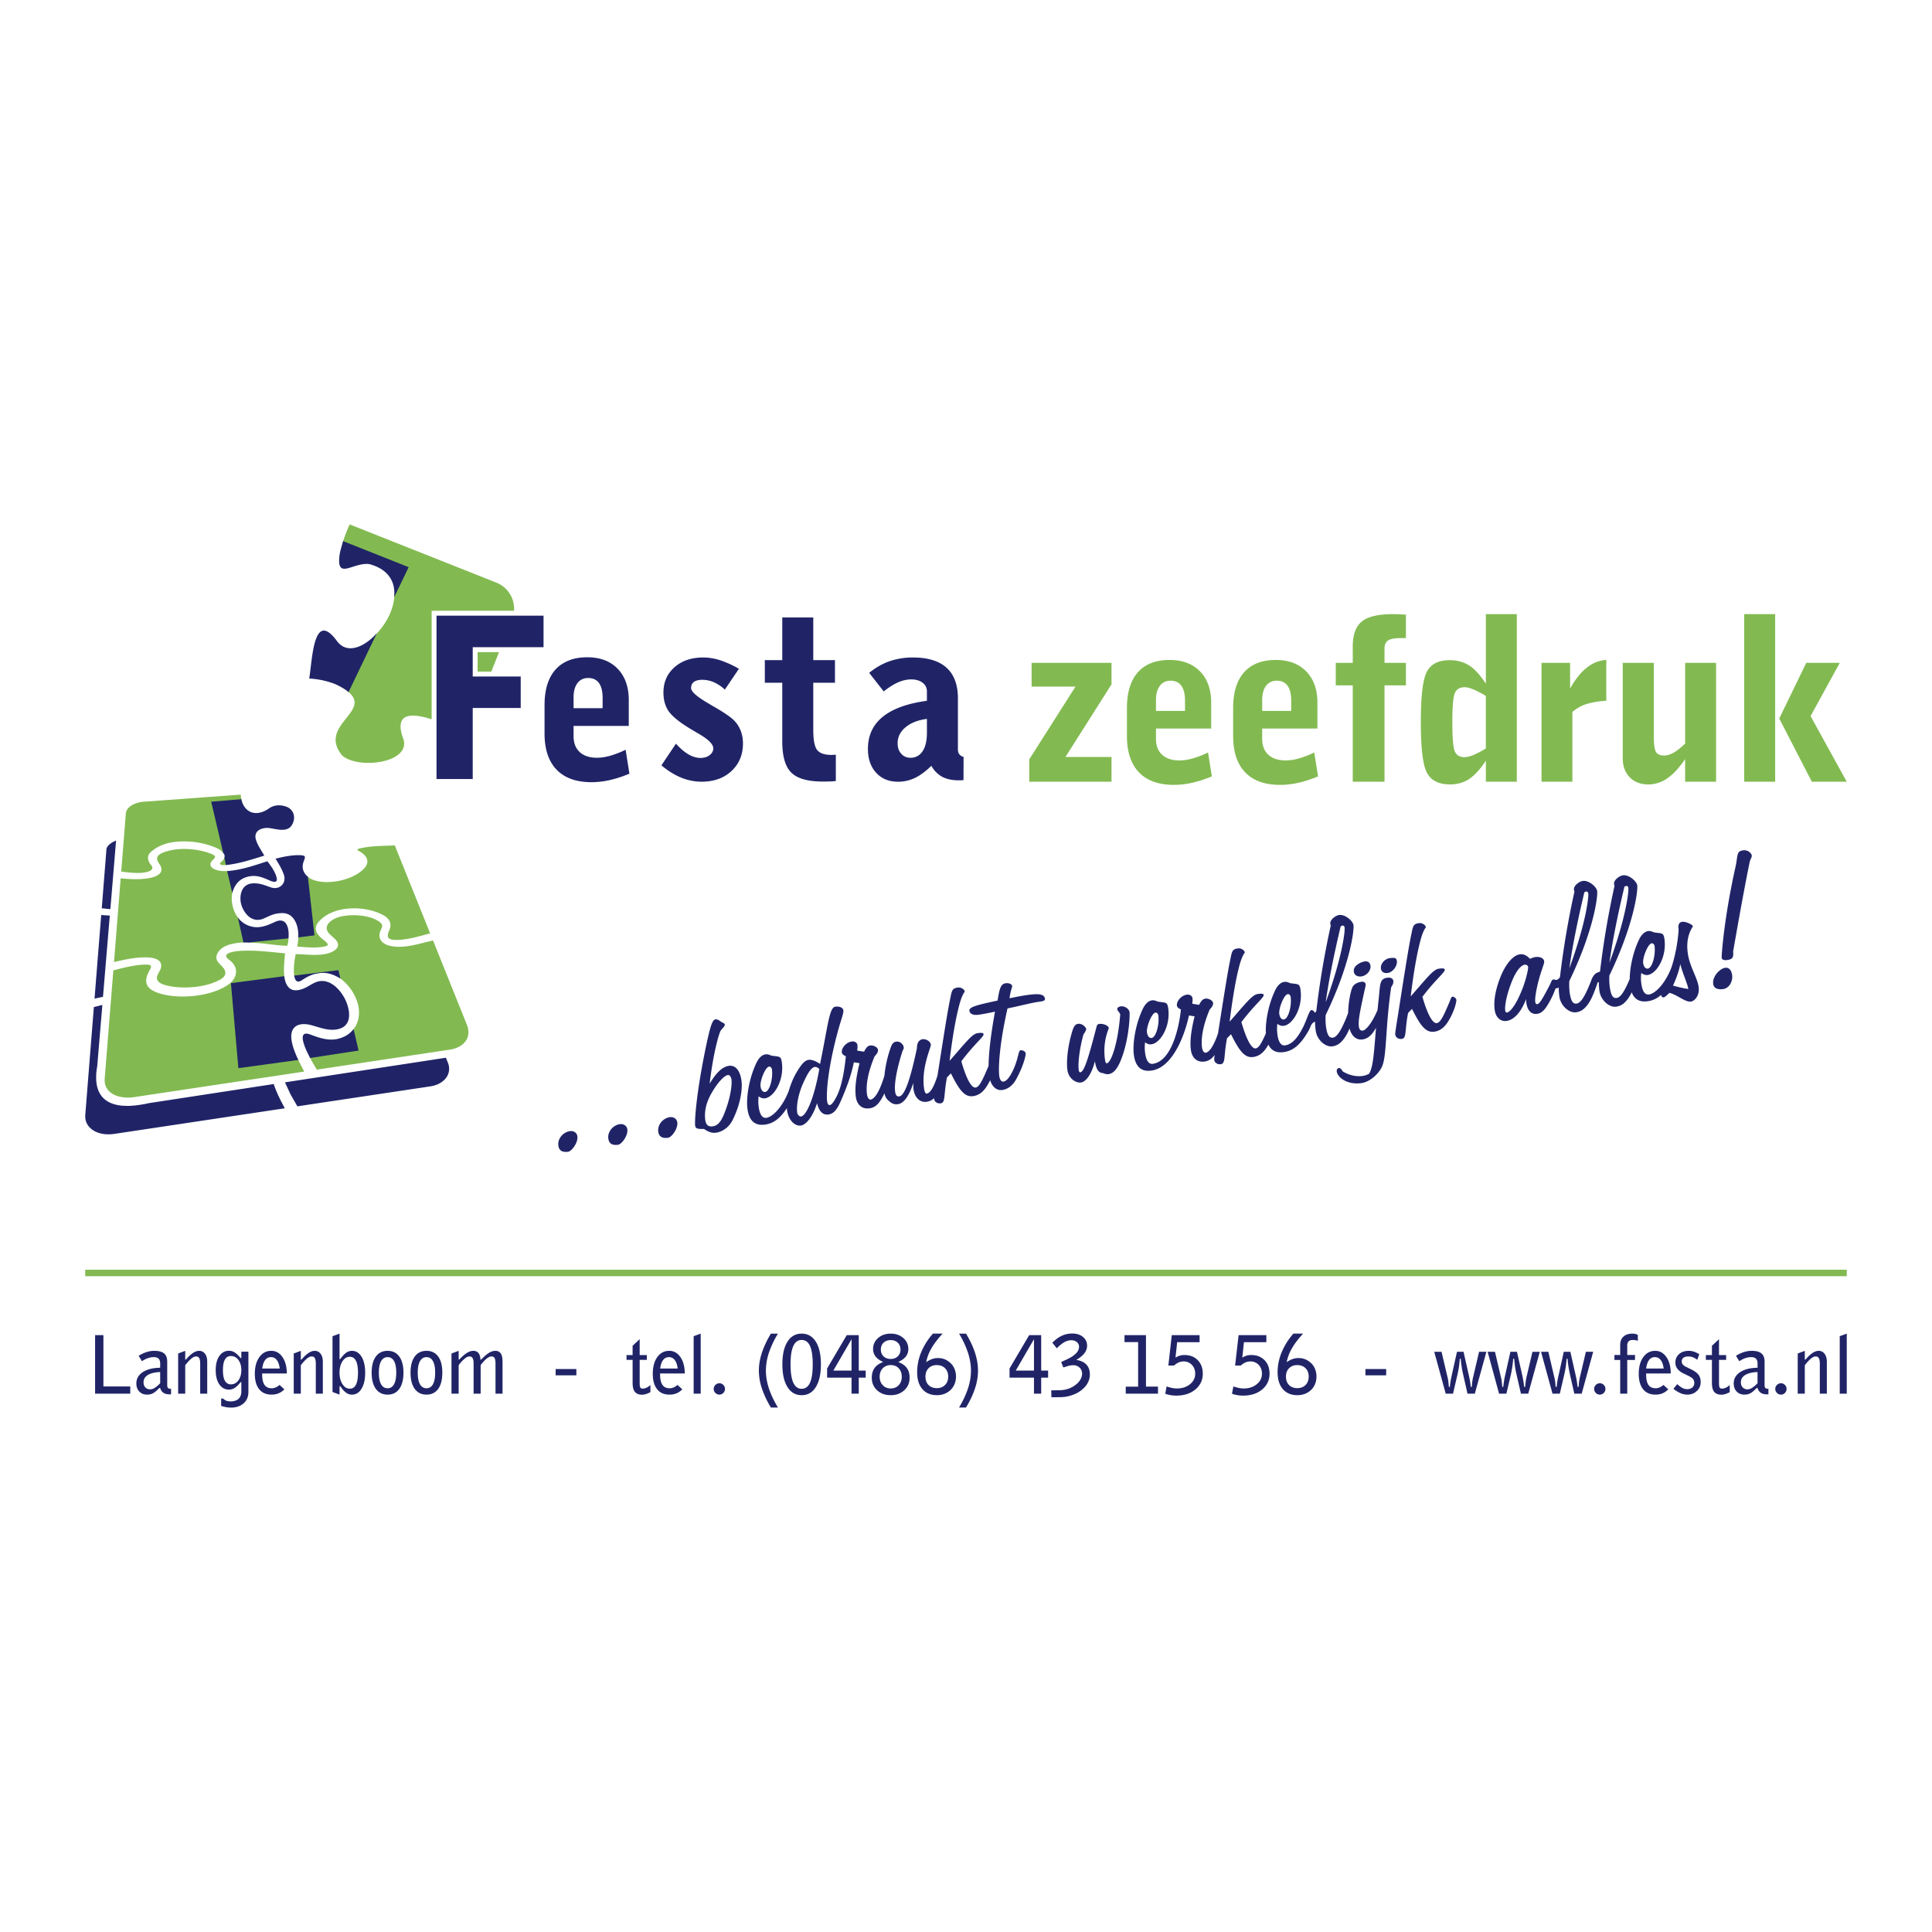
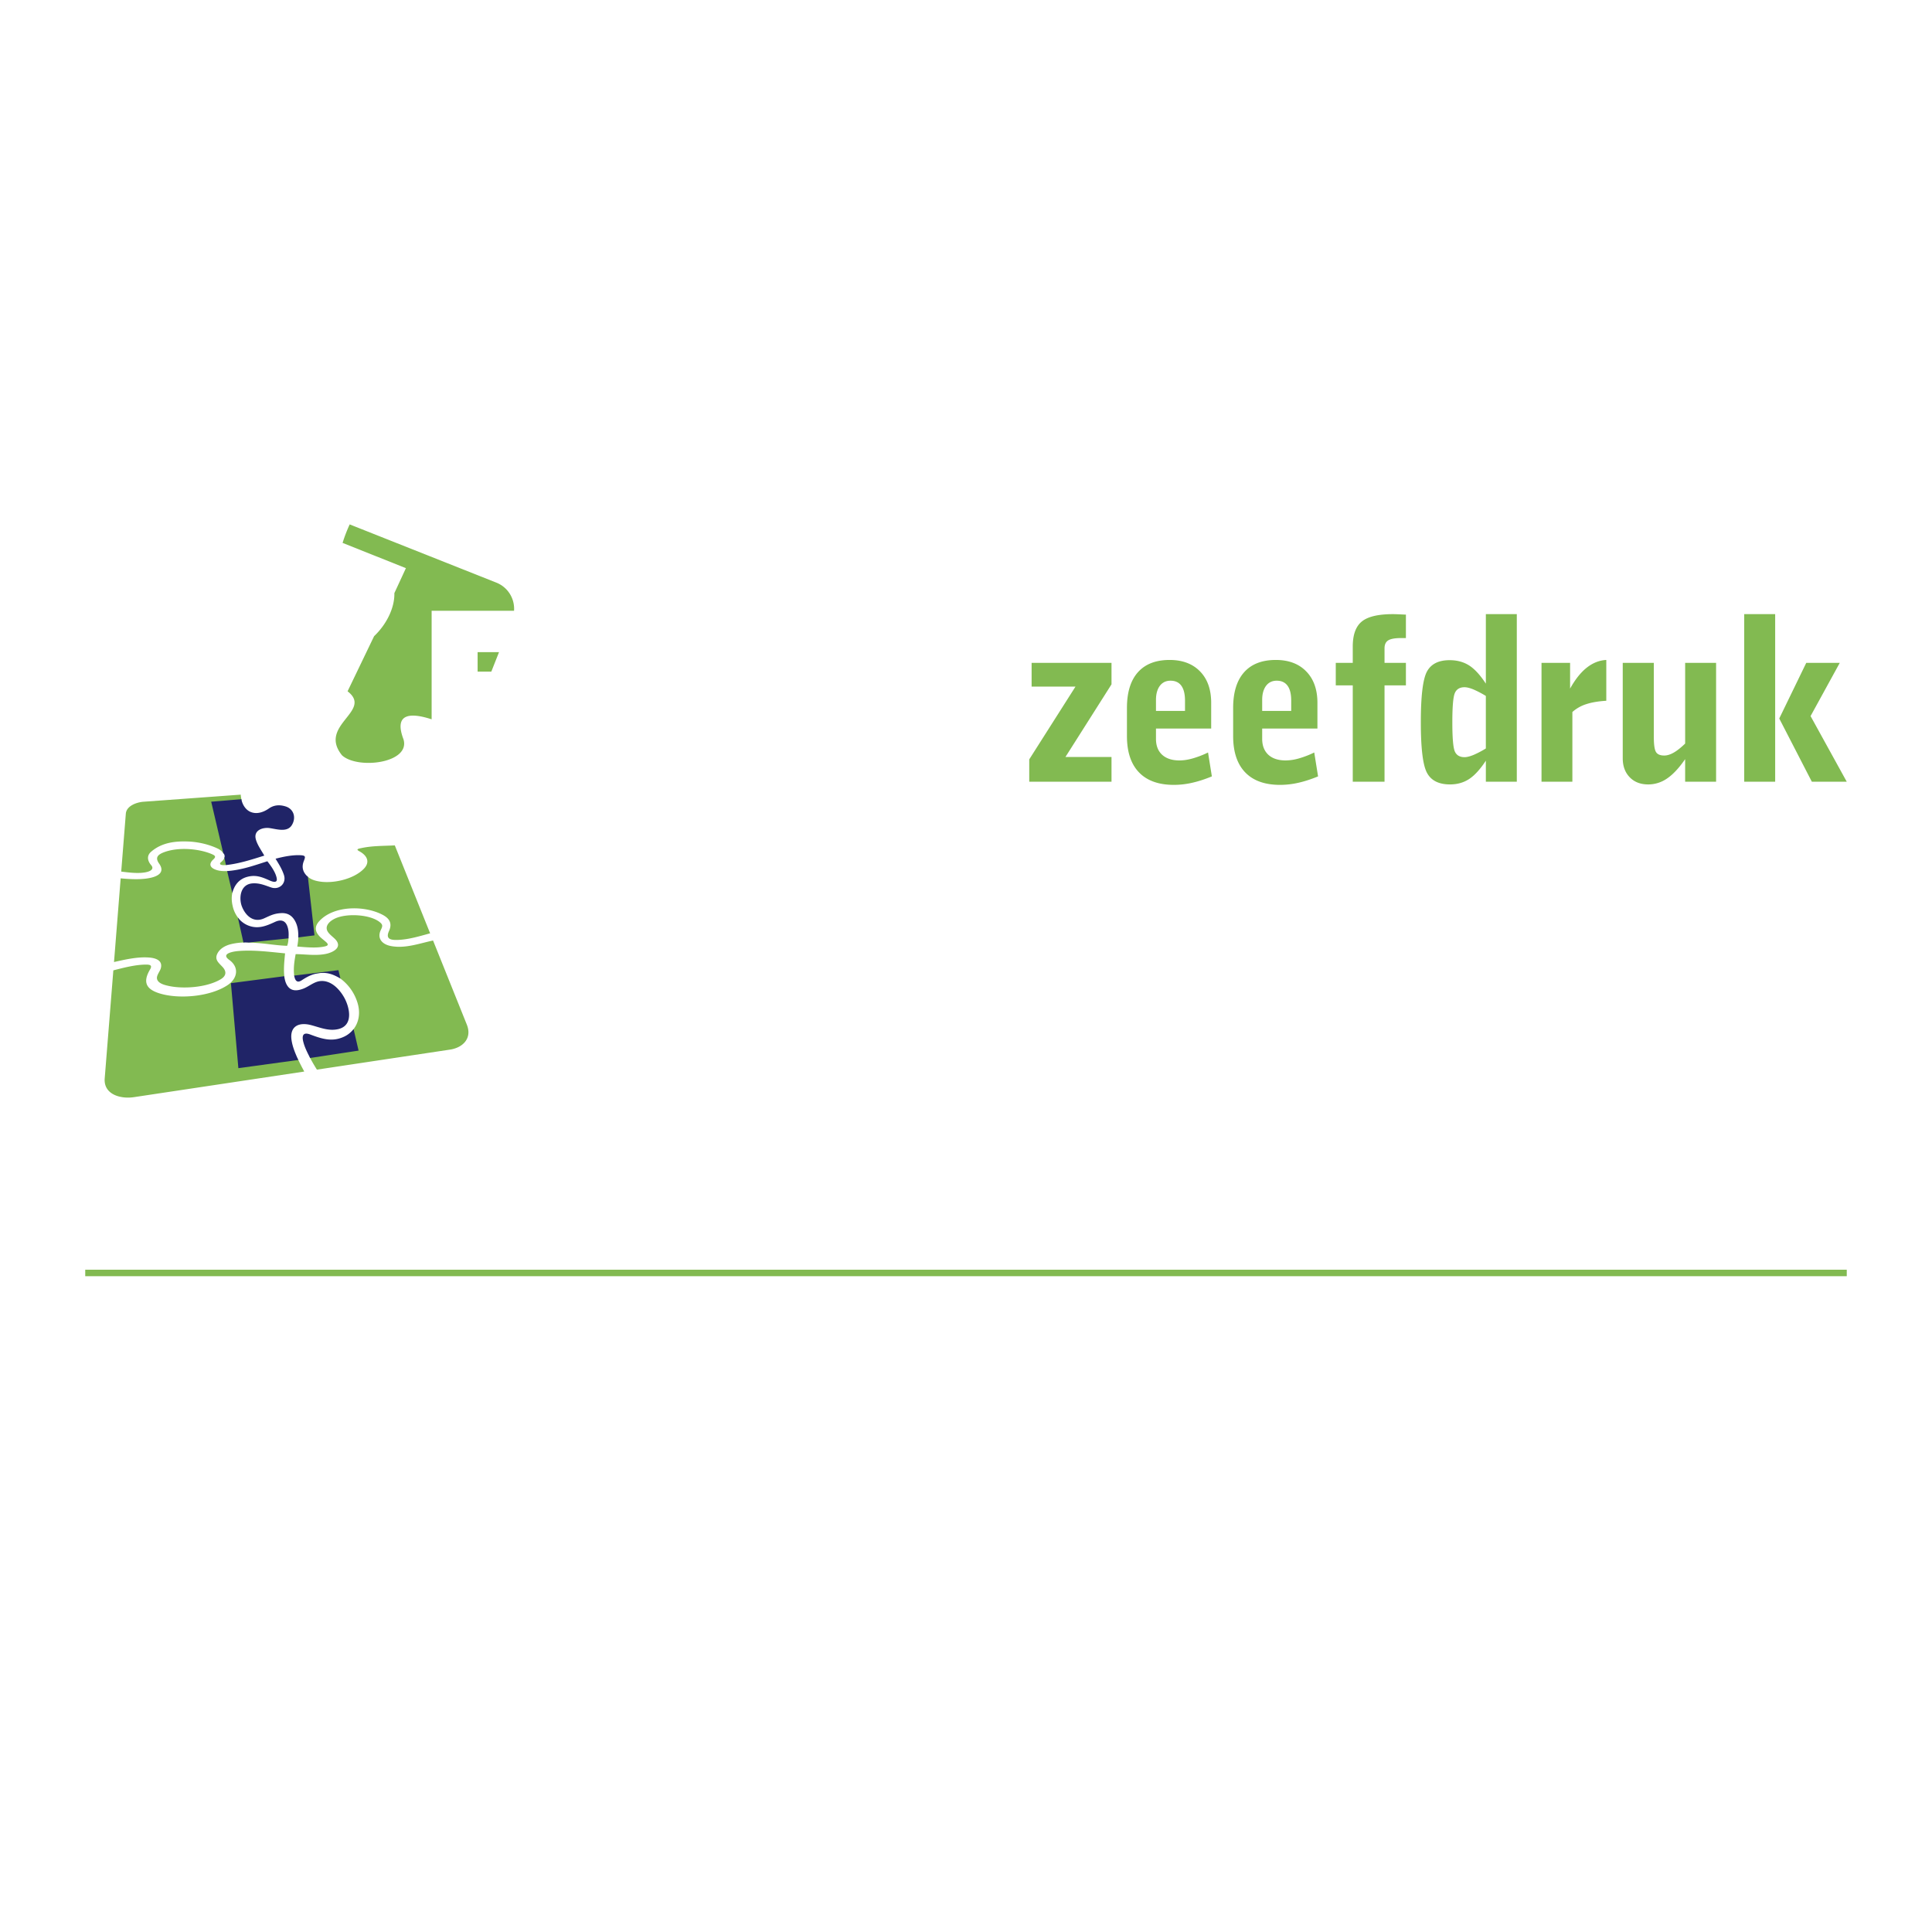
<svg xmlns="http://www.w3.org/2000/svg" width="2500" height="2500" viewBox="0 0 192.756 192.756">
  <g fill-rule="evenodd" clip-rule="evenodd">
    <path fill="#fff" d="M0 0h192.756v192.756H0V0z" />
    <path d="M35.174 102.801c.679-.778.793-1.822.483-2.787a4.714 4.714 0 0 0-1.749-2.424l-.178-.738-4.369.538c-.109-.725.005-1.485.137-2.196.998.009 1.996.178 2.988-.018.725-.142 1.731-.647.971-1.458-.219-.228-.479-.405-.675-.651-.487-.601.05-1.139.629-1.417 1.125-.547 3.439-.433 4.428.314.369.278.346.428.164.801-.419.856.118 1.462 1.021 1.626 1.426.26 2.801-.264 4.182-.556l3.371 8.395c.546 1.362-.396 2.301-1.695 2.492l-13.264 1.995c-.26-.415-.515-.843-.738-1.285 1.604-.232 3.193-.465 4.765-.692a168 168 0 0 0-.471-1.939zm7.74-9.684l-3.525-8.773c-1.089.059-2.228.032-3.307.264-.287.064-.633.105-.237.319.797.428 1.129 1.106.405 1.803-1.016.994-3.006 1.444-4.382 1.216-.479-.077-.93-.223-1.267-.578l.679 5.885-1.512.183c-.009.342-.05.669-.109 1.002.842.064 1.886.178 2.733-.009.355-.078.41-.201.132-.447-.273-.246-.551-.423-.779-.724-.369-.483-.283-.929.109-1.357 1.448-1.581 4.527-1.576 6.322-.629.684.36.979.852.633 1.622-.364.815.177.916.957.879 1.062-.05 2.128-.378 3.148-.656zM24.019 79.282c.009.187.045.365.082.547l-2.92.228 1.193 5.202a1.463 1.463 0 0 0-.633-.587c-.902-.433-1.991-.679-2.979-.715-1.226-.045-2.597.078-3.685 1.021-.456.392-.369.902 0 1.334.3.342.014.565-.355.669-.774.219-1.849.073-2.628-.022l.46-5.776c.064-.802 1.116-1.148 1.772-1.194l9.693-.707zm-1.408 7.016l-.2-.875c.027.25-.269.528-.333.574-.178.132-.169.269.073.305.155.023.31.009.46-.004zm-11.187 9.074l-.05.61c1.121-.25 2.328-.533 3.48-.451.638.046 1.403.264 1.193 1.066-.087.328-.446.706-.383 1.057.087.442.702.606 1.057.688 1.466.354 3.872.2 5.279-.629.579-.337.638-.784.183-1.262-.419-.442-.829-.752-.446-1.403.273-.455.779-.715 1.28-.843a5.923 5.923 0 0 1 1.362-.173l-.542-2.364a2.914 2.914 0 0 1-.625-1.28c-.114-.482-.132-.979.005-1.457l-.469-2.027c-.456.018-.907.014-1.335-.178-.583-.26-.487-.651-.141-.97.292-.265.228-.383-.132-.538-1.257-.542-3.316-.733-4.751-.2-.706.26-.911.574-.515 1.139.487.688.159 1.107-.542 1.339-.989.323-2.428.218-3.293.136l-.615 7.74zm17.364-1.823c-.014.273-.036.56-.141.815-.597-.018-1.193-.091-1.786-.16a24.482 24.482 0 0 0-2.396-.182l4.323-.473zm-15.437 15.916l17.004-2.556c-.228-.428-.456-.855-.656-1.298-1.927.278-3.876.565-5.84.852-.259-2.97-.501-5.734-.729-8.304 1.763-.219 3.512-.433 5.248-.646-.101-.812-.014-1.585.063-2.396-1.535-.146-3.12-.36-4.669-.232-.36.028-1.822.219-.911.875 1.048.751.82 1.872-.137 2.515-1.717 1.157-4.842 1.443-6.801.838-1.39-.429-1.676-1.157-.957-2.383.264-.441-.009-.496-.442-.492-1.052.014-2.195.314-3.216.575l-.861 10.777c-.125 1.606 1.578 2.075 2.904 1.875zM34.888 52.32l14.64 5.812a2.803 2.803 0 0 1 1.758 2.806h-8.222v10.828c-2.009-.656-3.826-.684-2.806 2 .71 2.382-4.578 3.025-6.136 1.59-2.437-3.02 3.129-4.4.556-6.386l2.646-5.498c1.18-1.116 2.059-2.765 2.022-4.296l1.152-2.491-6.318-2.52c.193-.628.425-1.226.708-1.845zm14.9 12.742h-2.136v1.945h1.367l.769-1.945z" fill="#82ba51" />
-     <path d="M37.593 63.185l-2.819 5.867c-.292-.251-.711-.51-1.294-.784a8.222 8.222 0 0 0-2.628-.569c.333-2.104.442-6.965 2.824-3.667.993 1.239 2.651.547 3.917-.847zm-3.357-9.197l6.537 2.596-1.444 2.997c.142-1.448-.496-2.778-2.496-3.302-1.658-.201-3.366 1.736-2.929-1.08.096-.419.205-.82.332-1.211zM43.551 77.725V61.426h10.678v3.147h-7.065v2.92h4.788v3.143h-4.788v7.088h-3.613v.001zm19.246-.533c-.683.282-1.334.497-1.963.637a8.237 8.237 0 0 1-1.822.21c-1.517 0-2.678-.419-3.48-1.248-.802-.833-1.203-2.041-1.203-3.617v-2.811c0-1.549.364-2.737 1.093-3.558.729-.82 1.786-1.229 3.161-1.229 1.285 0 2.3.378 3.038 1.143.738.761 1.112 1.804 1.112 3.134v2.569h-5.507v1.024c0 .684.205 1.212.615 1.59.405.374.984.565 1.726.565.396 0 .833-.068 1.303-.196a9.556 9.556 0 0 0 1.549-.602l.378 2.389zm-5.571-6.537h2.897v-1.02c0-.656-.123-1.152-.365-1.49-.242-.333-.606-.501-1.084-.501-.451 0-.806.173-1.061.51-.255.341-.387.811-.387 1.403v1.098zm8.764 5.703l1.449-2.164c.428.479.847.838 1.257 1.075.41.232.806.351 1.193.351.36 0 .665-.091.907-.278.241-.182.369-.41.369-.679 0-.415-.505-.911-1.517-1.49-.346-.205-.624-.369-.829-.492-1.052-.642-1.758-1.221-2.109-1.722-.346-.505-.519-1.129-.519-1.867 0-1.03.369-1.873 1.102-2.52.733-.651 1.695-.975 2.87-.975.533 0 1.098.091 1.677.273a9.804 9.804 0 0 1 1.881.856l-1.403 2.077a3.99 3.99 0 0 0-1.089-.733 2.91 2.91 0 0 0-1.166-.246c-.36 0-.642.073-.829.209-.183.137-.283.342-.283.611 0 .337.519.815 1.544 1.426.182.109.323.191.419.25.082.05.223.132.41.237.815.474 1.416.874 1.799 1.211.323.296.574.647.743 1.052.173.41.26.861.26 1.353 0 1.121-.383 2.041-1.144 2.751-.76.71-1.758 1.066-2.983 1.066a5.38 5.38 0 0 1-2.041-.406c-.665-.273-1.321-.683-1.968-1.225v-.001zm15.151-3.521c0 .993.127 1.658.382 1.986.26.328.743.497 1.444.497.041 0 .114-.004.205-.009.096-.005.169-.014.219-.014v2.624a4.738 4.738 0 0 1-.515.041 17.07 17.07 0 0 1-.779.014c-1.494 0-2.546-.296-3.144-.888-.601-.587-.906-1.626-.906-3.106v-5.867h-1.74V65.86h1.74v-4.255h3.093v4.255h2.164v2.255H81.14v4.722h.001zm11.784 3.566c-.565.556-1.112.957-1.64 1.212a3.926 3.926 0 0 1-1.69.378c-.906 0-1.635-.296-2.182-.897-.547-.597-.82-1.389-.82-2.378 0-1.326.487-2.392 1.467-3.193.979-.802 2.455-1.34 4.418-1.608v-.934c0-.355-.141-.643-.428-.865-.287-.219-.669-.333-1.139-.333-.419 0-.852.096-1.293.287s-.929.497-1.449.911l-1.449-1.85a6.63 6.63 0 0 1 2.014-1.157 7.142 7.142 0 0 1 2.364-.378c1.472 0 2.588.342 3.344 1.025.752.688 1.13 1.708 1.13 3.056v5.106c0 .187.05.346.146.474a.745.745 0 0 0 .419.255l-.009 2.318c-.06.004-.128.014-.196.014-.073.005-.182.005-.319.005-.629 0-1.171-.119-1.612-.351a2.696 2.696 0 0 1-1.075-1.093v-.004h-.001zm-.446-4.677c-.897.114-1.612.396-2.136.838-.528.442-.788.975-.788 1.59 0 .428.118.779.355 1.043.237.269.546.406.916.406a1.39 1.39 0 0 0 1.216-.647c.292-.428.437-1.048.437-1.85v-1.38z" fill="#202467" />
    <path d="M180.768 77.994l-3.252-6.309 2.695-5.553h3.344l-2.914 5.312 3.611 6.55h-3.484zm-6.747 0V61.271h3.088v16.722h-3.088v.001zm-2.806-11.862v11.862h-3.088v-2.255c-.598.871-1.193 1.513-1.785 1.918a3.294 3.294 0 0 1-1.896.606c-.77 0-1.385-.237-1.848-.715-.465-.478-.697-1.111-.697-1.895v-9.521h3.102v7.397c0 .77.072 1.271.219 1.503.141.232.418.347.824.347.291 0 .611-.101.951-.296.348-.2.721-.501 1.131-.897v-8.054h3.087zm-17.418 11.862V66.132h2.852v2.569c.514-.925 1.07-1.622 1.666-2.091.602-.474 1.248-.729 1.945-.766v4.072c-.773.046-1.439.155-1.986.333a3.815 3.815 0 0 0-1.398.788v6.956h-3.079v.001zm-5.553-8.559a9.729 9.729 0 0 0-1.254-.656c-.35-.141-.643-.214-.875-.214-.463 0-.783.187-.951.551-.178.369-.264 1.353-.264 2.947s.086 2.574.26 2.934c.172.364.492.546.955.546.242 0 .539-.077.898-.223a9.173 9.173 0 0 0 1.23-.646v-5.239h.001zm3.088 8.559h-3.088v-2.1c-.557.847-1.107 1.458-1.658 1.822-.553.364-1.193.546-1.914.546-1.111 0-1.877-.378-2.291-1.139-.42-.76-.625-2.45-.625-5.061 0-2.605.201-4.291.607-5.052.404-.761 1.16-1.144 2.264-1.144.752 0 1.406.178 1.959.533.551.355 1.102.961 1.658 1.809V61.27h3.088v16.724zm-16.367 0v-9.612h-1.695v-2.25h1.695v-1.626c0-1.18.305-2.013.906-2.5s1.635-.733 3.102-.733c.238 0 .635.018 1.176.045h.119v2.341h-.469c-.615 0-1.049.078-1.295.232s-.369.419-.369.792v1.449h2.133v2.25h-2.133v9.612h-3.17zm-9.037-7.065h2.896v-1.025c0-.656-.119-1.152-.363-1.485-.242-.337-.607-.505-1.084-.505-.451 0-.807.173-1.062.51-.254.342-.387.811-.387 1.403v1.102zm5.576 6.531c-.684.283-1.34.497-1.969.638a8.26 8.26 0 0 1-1.822.209c-1.518 0-2.678-.415-3.48-1.248-.801-.833-1.201-2.041-1.201-3.617v-2.811c0-1.549.363-2.738 1.092-3.558s1.787-1.23 3.162-1.23c1.285 0 2.301.383 3.037 1.143.744.761 1.117 1.809 1.117 3.134v2.569h-5.512v1.024c0 .684.209 1.212.615 1.59.41.374.988.565 1.727.565a4.8 4.8 0 0 0 1.303-.196 9.094 9.094 0 0 0 1.549-.597l.382 2.385zm-16.172-6.531h2.896v-1.025c0-.656-.123-1.152-.363-1.485-.242-.337-.605-.505-1.084-.505-.451 0-.807.173-1.062.51-.254.342-.387.811-.387 1.403v1.102zm5.576 6.531c-.684.283-1.34.497-1.969.638a8.26 8.26 0 0 1-1.822.209c-1.516 0-2.678-.415-3.48-1.248-.801-.833-1.201-2.041-1.201-3.617v-2.811c0-1.549.363-2.738 1.092-3.558.73-.82 1.787-1.23 3.162-1.23 1.285 0 2.301.383 3.039 1.143.742.761 1.111 1.809 1.111 3.134v2.569h-5.508v1.024c0 .684.205 1.212.615 1.59.41.374.988.565 1.727.565.396 0 .834-.064 1.303-.196a9.094 9.094 0 0 0 1.549-.597l.382 2.385zm-18.22.534v-2.232l4.613-7.257h-4.377v-2.373h7.971v2.146l-4.596 7.247h4.596v2.469h-8.207z" fill="#82ba51" />
    <path d="M34.277 103.452c.424-.187.706-.433 1.002-.77l.497 2.137-4.833.737c-.265-.51-.528-1.024-.674-1.576-.168-.633-.055-1.048.692-.765 1.121.42 2.15.765 3.316.237zm-.51-.783c1.521-.374 1.116-2.154.587-3.121-.469-.847-1.326-1.767-2.387-1.666-.633.059-1.125.532-1.704.756-.643.246-1.28.287-1.653-.392-.151-.27-.201-.552-.255-.848l-5.316.692c.228 2.569.483 5.512.743 8.481l5.976-.819c-.287-.643-.574-1.294-.674-2.004-.187-1.335.701-1.791 1.931-1.477.921.239 1.777.634 2.752.398zM30.109 97.8c-.223.146-.451.218-.615-.032-.082-.132-.114-.287-.146-.433l4.418-.542.196.833c-.638-.364-1.216-.633-2.063-.542-.71.077-1.211.337-1.79.716zm1.266-4.479l-1.617.205c.019-.564-.045-1.157-.333-1.662-.314-.551-.765-.797-1.394-.761-.702.042-1.062.242-1.686.524-1.075.483-1.859-.3-2.205-1.175-.314-.784-.214-2.232 1.061-2.318.71-.045 1.212.191 1.859.41.824.273 1.549-.428 1.262-1.266-.205-.61-.506-1.071-.829-1.604.792-.205 1.704-.396 2.537-.346.483.032.442.169.282.579-.241.615-.096 1.129.406 1.576.211 1.839.421 3.747.657 5.838zm-2.591.297c.027-.396.032-.815-.114-1.207-.214-.592-.669-.692-1.221-.437-.856.396-1.644.729-2.587.4a2.4 2.4 0 0 1-1.13-.833l.556 2.492c.173-.009.383 0 .579 0 1.429-.16 2.505-.256 3.917-.415zm-5.608-4.523c.209-.784.67-1.399 1.517-1.617.866-.224 1.476.041 2.241.382.292.127.756.26.679-.214-.1-.597-.583-1.266-.938-1.717-1.28.405-2.537.87-4.013.979l.514 2.187zm-.633-2.788c1.298-.132 2.592-.556 3.826-.943-.287-.515-.715-1.089-.856-1.672-.205-.884.729-1.17 1.407-1.07.733.109 1.745.442 2.2-.305.446-.733.2-1.599-.624-1.859-.61-.191-1.166-.146-1.672.206-.515.359-1.23.637-1.904.305-.456-.232-.747-.733-.838-1.23-.97.073-2.031.173-3.011.246l1.203 5.129c.123.082.173.337.114.469l.155.724z" fill="#202467" />
-     <path d="M9.433 99.626l.351-4.428.214-2.665.1-1.244.856.059-.679 8.104-.705.151-.137.037v-.014zm15.224 11.511l-10.481 1.576-2.77.415-.319.036-.305.009-.292-.014-.282-.041-.26-.059-.246-.082-.228-.101-.205-.123-.182-.137-.164-.154-.137-.169-.109-.182-.087-.196-.059-.21-.027-.219.004-.236.552-6.956.305-3.821.848-.21-.511 6.091-.045.291-.037.287-.022.277-.004.265.004.255.018.241.032.232.046.224.063.209.073.201.086.187.105.173.114.164.132.15.146.141.159.123.169.114.187.101.196.086.214.078.223.059.237.051.246.036.264.022.273.01h.287l.301-.014.314-.027.328-.041.337-.051.355-.063.359-.077 12.45-1.904.036.118.073.205.078.2.082.201.168.387.26.537.405.771-3.757.564zM10.736 90.68l-.583-.06.342-4.313.123-1.562.009-.068.019-.063.027-.064.036-.064.046-.063.05-.068.06-.06.068-.063.078-.06.087-.059.086-.059.101-.055.1-.05.109-.05.086-.037-.569 6.842c-.093-.006-.184-.016-.275-.024zm34.077 15.957l-.014.191-.036.187-.059.178-.083.173-.109.164-.127.155-.15.141-.168.132-.187.119-.209.104-.223.087-.246.068-.26.05-10.978 1.648-2.292.347-.683-1.188-.556-1.207 16.057-2.456.205.511.068.205.036.195.014.196zM172.914 94.943c.875-5.034 1.457-8.04 1.682-9.074.127-.264.191-.414.178-.515-.037-.241-.393-.583-.875-.515-.684.096-.496.533-.748 1.653-1.174 5.257-1.398 8.919-1.379 9.056.027.201.205.283.582.228.523-.072.615-.291.56-.833zm-.992 3.736c.605-.082.979-.774.893-1.395-.074-.523-.334-.774-.697-.724-.52.073-1.299.856-1.189 1.622.057.419.45.574.993.497zm-5.006-.347c.359-.788.609-1.498.723-2.141.334 1.193.729 1.959.803 2.482a12.029 12.029 0 0 1-1.526-.341zm-2.512-1.694c-.219.032-.41-.169-.465-.546-.076-.538.471-1.928.848-1.978.123-.019.266.104.287.264.123.907-.226 2.196-.67 2.26zm-3.83-.587c.297-2.128.801-4.674 1.498-7.594.078-.032.137-.06.178-.064.102-.014.191.055.211.196.053.401-.27 3.065-1.887 7.462zm-4 .554c.297-2.122.803-4.669 1.5-7.589.076-.031.137-.059.176-.068.102-.013.191.055.211.196.059.401-.266 3.066-1.887 7.461zm-4.107-.099c.008.082-.174 1.417-.984 3.084-.441.92-.889 1.394-1.111 1.421-.123.019-.174-.036-.197-.195-.049-.36.068-1.316.561-2.633.461-1.254.984-1.873 1.385-1.933.182-.021.318.078.346.256zm-11.981 4.559l.391-.405c.824 1.645 1.357 2.392 2.225 2.272.582-.082 1.023-.433 1.406-1.061.652-1.07.811-1.973.793-2.114-.027-.2-.291-.327-.373-.318-.143.022-.178.191-.27.428-.584 1.39-.924 2.155-1.307 2.21-.406.055-.916-.815-1.436-2.624 1.334-1.763 2.264-2.441 2.229-2.706-.023-.142-.211-.155-.611-.096-.543.073-1.252 1.012-2.787 2.761.295-2.415.615-4.236.965-5.553.291-1.125.551-1.302.547-1.362-.031-.2-.352-.442-.693-.396-.559.077-.592.31-.736 1.025-.238 1.075-.621 3.476-1.207 7.22-.27 1.735-.443 2.701-.416 2.884.037.264.311.469.652.423.505-.073.277-.802.628-2.588zm-1.117-5.179c.055.401-.336 1.107-.92 1.189-.377.05-.629-.118-.674-.438-.064-.46.355-.966.879-1.043.461-.063.67-.05.715.292zm-3.535 1.531c.525-.073.963-.602.898-1.062-.051-.342-.25-.474-.592-.428-.342.05-1.152.405-1.07 1.006.059.402.405.534.764.484zm-3.57 2.587c.297-2.127.801-4.669 1.498-7.589.078-.032.137-.06.178-.068.102-.014.191.055.211.196.058.4-.27 3.065-1.887 7.461zm-4.164 1.708c-.223.032-.414-.168-.465-.551-.076-.542.465-1.927.848-1.977.123-.019.26.104.283.264.127.906-.223 2.2-.666 2.264zm-13.202 1.846c-.223.031-.414-.169-.463-.552-.078-.542.463-1.927.846-1.977.123-.019.26.104.283.264.127.907-.222 2.2-.666 2.265zm-5.656 2.322c.109.783.369 1.176.779 1.18.213.078.387.137.568.109.625-.086 1.043-.742 1.463-2.009.643-1.99.674-3.94.643-4.182-.041-.3-.455-.628-.879-.573-.219.031-.369.154-.348.296.023.159.225.277.297.51-.246 3.084-.947 4.819-1.326 4.87-.104.014-.158-.101-.191-.342-.264-1.886.387-3.062.375-3.18-.033-.224-.516-.46-.98-.396-.078.01-.133.06-.205.15-.801 3.057-1.238 4.614-1.658 4.674-.082.009-.137-.087-.158-.265-.055-.383-.027-1.653.469-3.503.104-.137.205-.314.295-.533-.131-.368-.533-.582-.832-.537-.342.046-.479.374-.67 1.075-.424 1.53-.484 2.852-.387 3.53.121.889.879 1.312 1.342 1.248.501-.067 1.057-.782 1.403-2.122zm-27.5.774c-.524 3.002-1.316 4.67-1.818 4.737-.159.023-.355-.154-.387-.396-.091-.643.077-1.813.646-3.039.438-.961.779-1.457 1.098-1.503.161-.021.293.042.461.201zm-5.398 2.292c-.219.031-.41-.169-.465-.552-.077-.542.47-1.927.852-1.977.119-.019.259.104.283.265.128.902-.228 2.2-.67 2.264zm-3.717-1.69c.141-.019.305.142.351.442.068.501-.073 1.849-.774 3.543-.296.697-.61 1.066-1.093 1.135-.442.063-.679-.15-.743-.61-.127-.925.109-1.877.743-2.906.633-1.052 1.216-1.563 1.516-1.604zm-1.826.87c.387-3.266.957-5.047 1.088-5.271.169-.269.451-.451.424-.651-.009-.059-.123-.146-.342-.237-.232-.19-.428-.286-.592-.264-.301.041-.497.701-.788 1.991-1.111 5.083-1.303 8.14-1.234 8.622.041.301.273.328.883.323.438.292.784.429 1.203.369.665-.091 1.316-.573 1.649-1.257.751-1.494 1.011-3.024.884-3.949-.141-.984-.588-1.554-1.253-1.463-.661.098-1.275.693-1.922 1.787zm-4.141 5.389c.342-.05 1.002-.902.911-1.544-.045-.342-.364-.561-.747-.511-.642.092-1.248.729-1.148 1.453.068.483.383.684.984.602zm-4.984.697c.342-.051 1.002-.902.911-1.545-.045-.341-.364-.56-.747-.51-.642.091-1.248.729-1.147 1.449.068.487.382.688.983.606zm-4.983.696c.341-.05 1.002-.901.911-1.544-.045-.342-.364-.564-.747-.51-.643.091-1.249.729-1.148 1.448.069.488.383.689.984.606zm42.577-13.974c-.436 2.405-.633 4.209-.637 5.402-.574 1.366-.916 2.118-1.293 2.168-.402.06-.917-.811-1.426-2.619 1.325-1.763 2.254-2.446 2.217-2.706-.021-.141-.209-.154-.609-.1-.542.077-1.244 1.016-2.784 2.765.296-2.414.615-4.241.966-5.558.292-1.125.556-1.307.547-1.366-.027-.2-.351-.442-.692-.392-.561.077-.592.305-.738 1.02-.236 1.08-.619 3.485-1.202 7.229-.032.187-.06.369-.087.538-.359 1.143-.706 1.74-1.079 1.795-.105.014-.21-.155-.26-.52-.292-2.086.715-4.109.679-4.369-.041-.323-.492-.587-.829-.537-.342.046-.565.364-.556.875-.665 3.139-1.221 4.751-1.763 4.828-.259.037-.369-.132-.419-.496-.086-.62.086-2.014.747-4.05.082-.137.127-.246.114-.347-.041-.3-.351-.623-.756-.569-.241.037-.401.201-.52.524a11.65 11.65 0 0 0-.651 2.874c-.032.101-.063.214-.109.342-.428 1.308-.888 1.985-1.271 2.041-.141.018-.31-.165-.355-.506-.132-.943.096-2.241.756-3.809.25-.259.369-.46.337-.66-.037-.26-.474-.465-.774-.424a1.085 1.085 0 0 0-.25.096 1.578 1.578 0 0 0-.36.524l-.692-.109c.032-.229.041-.438.027-.556-.036-.242-.282-.392-.56-.352-.606.082-1.052.697-.998 1.08.023.183.164.282.401.396-.119 1.193-.364 2.942-.938 4.04-.273.52-.478.802-.674.829-.118.014-.218-.114-.255-.373-.1-.706.037-3.239 1.111-7.134.287-1.043.547-1.653.506-1.954-.037-.26-.387-.415-.807-.355-.605.082-.733 1.94-1.517 5.712-.474-.318-.861-.451-1.143-.41-.26.037-.501.232-.761.574a7.8 7.8 0 0 0-1.198 2.469c-.61 1.631-1.617 2.651-2.25 2.742-.405.055-.66-.318-.765-1.061-.05-.36-.06-.706-.009-1.085.232.174.442.228.642.196.906-.123 1.918-1.822 1.672-3.585-.091-.665-.242-.542-1.057-.674-.196-.092-.369-.151-.57-.123-.341.046-.651.337-.875.778-.77 1.559-1.084 3.566-.924 4.688.159 1.166.747 1.681 1.753 1.54.888-.123 1.531-.661 2.173-1.64.005.068.009.136.018.204.141 1.007.779 1.613 1.385 1.531.506-.073 1.175-.843 1.613-2.237.182.834.583 1.212 1.143 1.135.479-.068.825-.455 1.148-1.176.597-1.344 1.08-2.596 1.38-4.031l.565.087c-.351 1.417-.487 2.523-.369 3.366.114.802.624 1.244 1.371 1.139.643-.086 1.03-.561 1.485-1.498.063.354.205.582.501.811.259.232.519.318.843.273.583-.082 1.098-.793 1.53-2.101 0 .287.005.492.019.593.127.901.683 1.357 1.307 1.271.296-.041.542-.159.756-.369a.414.414 0 0 0 0 .101c.037.26.31.469.651.419.506-.068.278-.797.629-2.583l.392-.405c.825 1.645 1.362 2.392 2.218 2.273.584-.082 1.025-.433 1.408-1.062.109-.182.205-.355.291-.524.225.72.703 1.044 1.207.971.566-.077 1.062-.456 1.404-1.098.75-1.371.955-2.405.934-2.547-.027-.2-.291-.346-.533-.31-.182.023-.191.701-.602 1.699-.369.889-.752 1.371-1.074 1.417-.201.027-.369-.15-.424-.533-.109-.783-.006-3.13.82-6.765 1.311-.264 2.336-.551 3.119-.66.441-.063.643-.109.615-.31-.064-.465-.605-.528-1.754-.369-.42.059-1.02.164-1.777.327.084-.746.273-1.12.266-1.202-.033-.2-.297-.346-.656-.296-.506.068-.619.578-.807 1.727-1.932.414-2.865.629-2.81 1.011.045.319.373.479.957.396.199-.024.74-.12 1.596-.301zm37.308 6.204a1.94 1.94 0 0 1-.629.209c-.643.092-1.363-.072-1.986-.455-.137-.251-.277-.351-.379-.337-.141.018-.24.177-.219.337.092.643 1.094 1.362 2.461 1.171.902-.128 1.768-.984 2.062-1.658.484-1.094.311-3.771.908-7.908.148-.223.244-.423.217-.624-.035-.26-.26-.373-.637-.318-.766.109-.674.751-.83 2.163-.041.36-.072.706-.109 1.044-.004.018-.012.036-.021.059-.537 1.262-1.139 1.959-1.439 2-.219.031-.359-.092-.4-.392-.092-.643.164-1.745.51-3.366.1-.465.182-.743.168-.843-.027-.201-.182-.301-.424-.269-.383.055-.766.25-.889.532-.182.36-.41 1.463-.438 2.574-.076.205-.172.491-.336.852-.451 1.024-.803 1.562-1.184 1.617-.406.055-.58-.328-.693-1.13a6.378 6.378 0 0 1-.031-1.12c2.432-5.021 2.855-8.437 2.777-8.979-.059-.419-.828-1.089-1.43-1.007-.383.055-.934.501-.883.861a.927.927 0 0 0 .045.196 86.937 86.937 0 0 0-1.443 8.546 1.677 1.677 0 0 1-.15.159c-.061-.196-.246-.287-.338-.273-.223.027-.41.852-.824 1.69-.42.833-.984 1.712-1.799 1.826-.402.055-.66-.319-.762-1.062a3.929 3.929 0 0 1-.01-1.084c.229.173.443.229.643.196.902-.123 1.918-1.822 1.668-3.585-.092-.665-.236-.542-1.057-.675-.195-.091-.369-.149-.57-.123-.342.051-.646.337-.873.779-.697 1.412-1.021 3.193-.957 4.354-.41.943-.697 1.458-1.012 1.504-.4.055-.91-.815-1.43-2.624 1.33-1.763 2.26-2.441 2.223-2.706-.018-.137-.205-.154-.605-.096-.543.073-1.254 1.012-2.793 2.761.301-2.414.619-4.236.965-5.558.297-1.12.557-1.298.547-1.357-.027-.2-.346-.441-.688-.396-.564.078-.592.31-.738 1.025-.24 1.07-.619 3.476-1.207 7.22-.014.082-.021.155-.035.232-.42 1.239-.867 1.882-1.234 1.932-.143.019-.311-.159-.361-.501-.127-.943.102-2.246.762-3.809.25-.264.363-.465.336-.665-.035-.26-.473-.465-.773-.424-.041.01-.141.041-.256.101a1.518 1.518 0 0 0-.355.52l-.691-.109c.031-.229.041-.433.023-.556-.033-.242-.279-.388-.561-.351-.602.086-1.049.701-.994 1.079.023.183.16.287.4.396-.158 1.604-.869 5.151-2.805 5.425-.4.055-.66-.318-.762-1.062a3.93 3.93 0 0 1-.008-1.084c.227.173.441.228.641.196.902-.123 1.918-1.822 1.668-3.585-.092-.665-.236-.542-1.053-.675-.199-.091-.373-.149-.572-.123-.344.051-.648.338-.875.779-.771 1.559-1.08 3.566-.926 4.688.164 1.166.748 1.681 1.754 1.54 2.178-.306 3.361-3.694 3.74-5.498l.564.086c-.355 1.422-.486 2.523-.369 3.366.115.802.625 1.244 1.367 1.144.41-.06.719-.273 1.006-.66-.041.269-.055.437-.045.505.037.26.311.465.652.42.5-.073.277-.802.623-2.588l.396-.4c.824 1.645 1.357 2.392 2.223 2.269.584-.082 1.025-.429 1.408-1.062.035-.055.068-.114.1-.174.287.602.797.853 1.535.747 1.025-.141 1.727-.838 2.469-2.127.256-.441.215-.733.652-.911 0 .287.021.593.068.911.123.907.965 1.649 1.666 1.554.465-.068.803-.297 1.148-.761.209-.278.387-.615.555-1.017.215.779.703 1.171 1.295 1.089.547-.072.957-.46 1.348-1.161-.199 2.462-.287 4.002-.705 4.594zm29.986-8.081c.828.214 1.57.952 2.15.87.363-.051.879-.615.76-1.462-.131-.943-.893-2-1.084-3.362-.25-1.786.516-2.61.506-2.688-.027-.182-.725-.492-1.066-.446-.264.036-.414.264-.369.606.01.059 0 .141.014.223a15.961 15.961 0 0 1-.691 3.657c-.611 1.645-1.621 2.675-2.264 2.766-.402.055-.656-.319-.762-1.062a3.93 3.93 0 0 1-.008-1.084c.232.173.441.228.641.2.908-.128 1.918-1.822 1.672-3.585-.096-.665-.24-.542-1.057-.669-.199-.096-.369-.155-.568-.127-.342.05-.652.337-.875.779-.633 1.28-.957 2.856-.965 4.004-.037.086-.074.178-.119.273-.451 1.024-.807 1.566-1.186 1.617-.404.059-.578-.328-.691-1.131a6.004 6.004 0 0 1-.031-1.12c2.428-5.02 2.855-8.436 2.777-8.978-.059-.419-.828-1.089-1.43-1.007-.383.055-.934.501-.883.861.008.06.014.123.045.201a84.986 84.986 0 0 0-1.445 8.541c-.254.101-.537.128-.814.716-.078.205-.178.496-.342.86-.445 1.025-.801 1.562-1.184 1.617-.4.055-.578-.328-.693-1.13a6.575 6.575 0 0 1-.031-1.12c2.432-5.02 2.855-8.437 2.779-8.979-.061-.419-.83-1.089-1.432-1.007-.383.055-.934.501-.883.861.01.059.018.118.049.195a86.234 86.234 0 0 0-1.447 8.546c-.342.446-.393.2-.707.241-.117.019-.164.27-.424.756-.568 1.08-.896 1.658-1.115 1.69-.141.019-.195-.055-.219-.236-.041-.278.059-1.176.461-2.561.236-.811.459-1.267.428-1.485-.041-.283-.396-.479-.879-.41-.178.023-.332.087-.529.178-.332-.346-.643-.505-1.025-.451-.6.082-1.357.842-1.922 2.245-.527 1.326-.701 2.451-.578 3.316.105.742.592 1.166 1.176 1.084.729-.1 1.443-.838 1.953-2.177-.004.146.02.282.033.405.109.761.51 1.139 1.07 1.062.465-.064.783-.419 1.129-1.021a8.715 8.715 0 0 0 .715-1.526c.109.019.215-.031.311-.073 0 .287.023.593.068.912.123.906.965 1.648 1.672 1.553.459-.063.797-.296 1.143-.756.396-.528.68-1.285 1.002-2.224.037-.013.078-.026.115-.041 0 .287.021.588.062.911.129.902.971 1.649 1.672 1.549.465-.063.803-.296 1.145-.756.15-.196.277-.419.4-.674.268.701.801 1.002 1.598.888.512-.068.939-.277 1.336-.628.049.2.127.259.264.241.121-.016.299-.202.572-.448zM9.488 139.047v-5.84h.829v5.12h2.679v.72H9.488zM15.983 138.003l-.004-1.115c-.533.022-.943.123-1.229.296-.288.178-.429.419-.429.729 0 .214.06.383.183.511a.65.65 0 0 0 .487.191.894.894 0 0 0 .451-.15c.168-.107.346-.257.541-.462zm0 .478h-.091c-.242.256-.451.429-.625.524a1.237 1.237 0 0 1-.583.136c-.324 0-.588-.1-.784-.305s-.296-.474-.296-.811c0-.47.214-.843.638-1.125.428-.282 1.006-.429 1.74-.438v-.419c0-.219-.054-.383-.155-.483-.105-.104-.264-.159-.478-.159-.196 0-.387.036-.588.101a2.64 2.64 0 0 0-.601.305l-.328-.542c.278-.169.547-.292.802-.373.26-.082.515-.119.77-.119.437 0 .76.087.97.26.206.173.31.446.31.82v2.354c0 .119.022.205.073.265s.127.087.228.087c.009 0 .022 0 .041-.005.018 0 .032-.005.041-.005v.565h-.123c-.265 0-.474-.051-.633-.15a.84.84 0 0 1-.328-.483zM17.774 139.047v-4.009l.706-.265v.87h.073c.246-.291.478-.51.697-.655.219-.142.424-.215.61-.215.246 0 .442.096.592.292.15.195.223.46.223.788v3.193h-.702v-3.002c0-.251-.032-.433-.095-.542-.064-.114-.164-.169-.306-.169a.706.706 0 0 0-.159.022c-.05.019-.109.046-.168.078a3.096 3.096 0 0 0-.182.137c-.06.055-.123.109-.182.173l-.014.014c-.255.278-.387.438-.387.482v2.807h-.706v.001zM23.048 138.117c.296 0 .542-.132.738-.396.191-.269.292-.605.292-1.024 0-.415-.1-.752-.292-1.016-.196-.26-.442-.388-.738-.388a.642.642 0 0 0-.605.351c-.137.237-.201.588-.201 1.053 0 .474.064.824.201 1.065a.657.657 0 0 0 .605.355zm1.736.761c0 .465-.159.843-.474 1.13-.319.282-.733.428-1.257.428-.155 0-.314-.013-.479-.041a4.034 4.034 0 0 1-.51-.127v-.733h.201a.882.882 0 0 0 .31.214c.119.046.26.068.419.068.351 0 .619-.087.806-.255.182-.169.278-.415.278-.729v-.938h-.073c-.21.27-.405.461-.588.574a1.044 1.044 0 0 1-.569.174c-.401 0-.725-.174-.966-.524s-.36-.824-.36-1.421c0-.592.119-1.062.36-1.408.241-.351.565-.523.966-.523.2 0 .392.055.574.173.187.114.378.301.583.556h.073v-.637h.706v4.019zM28.369 138.614a1.716 1.716 0 0 1-.579.4 1.793 1.793 0 0 1-.702.127c-.528 0-.938-.177-1.23-.537-.287-.359-.433-.874-.433-1.539 0-.692.15-1.248.456-1.668.3-.418.692-.624 1.184-.624.456 0 .829.206 1.111.615.287.41.433.956.442 1.645h-2.464v.073c0 .482.082.838.237 1.065s.396.337.729.337a.956.956 0 0 0 .382-.082c.128-.055.26-.141.392-.25l.475.438zm-2.204-2.078h1.745c-.046-.368-.141-.651-.292-.842a.692.692 0 0 0-.583-.292.69.69 0 0 0-.578.287c-.147.192-.247.474-.292.847zM29.307 139.047v-4.009l.706-.265v.87h.068c.246-.291.483-.51.702-.655.214-.142.419-.215.61-.215.246 0 .442.096.592.292.15.195.224.46.224.788v3.193h-.702v-3.002c0-.251-.032-.433-.096-.542-.063-.114-.164-.169-.305-.169a.677.677 0 0 0-.16.022 1.132 1.132 0 0 0-.168.078 2.166 2.166 0 0 0-.182.137 3.275 3.275 0 0 0-.187.173l-.009.014c-.26.278-.388.438-.388.482v2.807h-.705v.001zM33.876 136.951c0 .47.1.856.296 1.152.191.301.438.446.733.446.269 0 .469-.132.606-.396.136-.269.205-.669.205-1.202 0-.528-.068-.925-.205-1.188-.137-.265-.337-.396-.606-.396-.296 0-.542.146-.733.441-.195.296-.296.674-.296 1.143zm-.701 1.927v-5.566l.702-.255v2.537h.073c.205-.287.401-.497.583-.629a.99.99 0 0 1 .574-.191c.406 0 .725.196.966.588s.36.925.36 1.59c0 .67-.119 1.202-.36 1.599s-.56.592-.966.592a.972.972 0 0 1-.578-.195c-.183-.132-.374-.346-.579-.643h-.073v.838l-.702-.265zM37.079 136.951c0-.692.141-1.226.419-1.608.283-.383.67-.569 1.175-.569.501 0 .888.187 1.166.569.273.379.415.916.415 1.608 0 .696-.141 1.234-.415 1.617-.278.383-.665.573-1.166.573-.505 0-.893-.19-1.175-.573-.278-.382-.419-.921-.419-1.617zm1.594-1.549c-.287 0-.501.137-.651.401-.15.264-.223.646-.223 1.147 0 .506.073.893.223 1.161.15.265.364.396.651.396.278 0 .492-.132.638-.396.15-.269.223-.655.223-1.161s-.073-.889-.219-1.152c-.15-.264-.364-.396-.642-.396zM40.959 136.951c0-.692.142-1.226.419-1.608.283-.383.67-.569 1.176-.569.5 0 .888.187 1.166.569.273.379.41.916.41 1.608 0 .696-.136 1.234-.41 1.617-.278.383-.666.573-1.166.573-.506 0-.893-.19-1.176-.573-.277-.382-.419-.921-.419-1.617zm1.595-1.549c-.287 0-.501.137-.651.401-.151.264-.224.646-.224 1.147 0 .506.073.893.224 1.161.15.265.364.396.651.396.277 0 .492-.132.638-.396.15-.269.223-.655.223-1.161s-.072-.889-.223-1.152c-.146-.264-.36-.396-.638-.396zM45.045 139.047v-4.009l.715-.265v.87h.064c.278-.296.528-.519.756-.66.228-.142.442-.21.638-.21.223 0 .392.073.515.215.119.146.187.364.201.655h.078c.278-.296.533-.519.756-.66.228-.142.442-.21.647-.21.246 0 .433.087.546.26.119.173.178.446.178.82v3.193h-.701v-3.002c0-.255-.032-.438-.091-.547a.324.324 0 0 0-.301-.164.636.636 0 0 0-.159.022 1.132 1.132 0 0 0-.168.078c-.068.041-.132.091-.196.141a3.221 3.221 0 0 0-.182.169 5.473 5.473 0 0 0-.314.36c-.05.063-.073.108-.073.136v2.807h-.704v-3.002c0-.251-.032-.433-.096-.542-.064-.114-.168-.169-.31-.169a.598.598 0 0 0-.319.1c-.063.041-.127.091-.191.141-.064.055-.127.109-.182.169a3.338 3.338 0 0 0-.314.36c-.05.063-.078.108-.078.136v2.807h-.715v.001zM55.436 137.216v-.625h2.068v.625h-2.068zM62.51 135.676v-.479h.605v-.929l.706-.661v1.59h.711v.479h-.711v2.332c0 .21.023.351.064.429.045.072.123.104.237.104a.867.867 0 0 0 .374-.087c.132-.059.26-.146.396-.264v.706c-.164.087-.313.15-.446.19a1.26 1.26 0 0 1-.378.064c-.328 0-.569-.096-.724-.282-.15-.187-.228-.487-.228-.894v-2.3h-.606v.002zM68.072 138.614a1.722 1.722 0 0 1-.578.4 1.793 1.793 0 0 1-.702.127c-.533 0-.943-.177-1.23-.537-.287-.359-.433-.874-.433-1.539 0-.692.15-1.248.451-1.668.301-.418.697-.624 1.184-.624.46 0 .829.206 1.116.615.288.41.433.956.442 1.645h-2.465v.073c0 .482.078.838.237 1.065.155.228.396.337.729.337.128 0 .255-.027.383-.082s.26-.141.392-.25l.474.438zm-2.205-2.078h1.745c-.045-.368-.141-.651-.291-.842a.692.692 0 0 0-.583-.292.693.693 0 0 0-.579.287c-.15.192-.246.474-.292.847zM69.206 139.047v-5.735l.702-.255v5.99h-.702zM71.206 138.573c0-.15.055-.287.168-.396a.544.544 0 0 1 .401-.169c.15 0 .283.055.392.169a.54.54 0 0 1 .164.396.55.55 0 0 1-.164.4.528.528 0 0 1-.392.168c-.155 0-.287-.055-.401-.168s-.168-.245-.168-.4zM76.914 140.427a9.396 9.396 0 0 1-.906-1.918 5.756 5.756 0 0 1-.296-1.763c0-.569.1-1.157.296-1.767a9.63 9.63 0 0 1 .906-1.923h.702a9.667 9.667 0 0 0-.907 1.923 5.756 5.756 0 0 0-.296 1.767c0 .565.1 1.152.296 1.763.201.61.501 1.248.907 1.918h-.702zM78.873 136.122c0 .815.091 1.426.277 1.831.183.405.46.606.829.606.374 0 .651-.201.834-.606.182-.4.273-1.011.273-1.831s-.091-1.435-.273-1.836c-.183-.396-.456-.597-.834-.597-.369 0-.646.2-.829.606-.187.401-.277 1.012-.277 1.827zm-.816 0c0-.971.168-1.722.51-2.26.337-.537.806-.806 1.412-.806.606 0 1.08.269 1.417.806.337.533.506 1.289.506 2.26s-.169 1.727-.51 2.269c-.337.538-.807.807-1.413.807-.601 0-1.075-.269-1.412-.812-.341-.542-.51-1.293-.51-2.264zM83.141 136.746h1.817v-3.134l-1.817 3.134zm1.817 2.301v-1.6h-2.437v-.911l1.959-3.329h1.198v3.539h.692v.701h-.692v1.6h-.72zM87.764 137.361c0 .342.104.624.31.838.205.219.469.328.793.328.323 0 .587-.109.792-.323.205-.214.31-.497.31-.843 0-.351-.1-.634-.305-.848-.2-.214-.469-.318-.797-.318-.328 0-.592.109-.797.323-.201.214-.306.493-.306.843zm.118-2.715c0 .277.091.501.273.679.187.173.419.26.711.26.287 0 .519-.087.701-.26a.894.894 0 0 0 .273-.679c0-.282-.091-.511-.269-.684s-.415-.26-.706-.26c-.292 0-.529.087-.711.26s-.272.402-.272.684zm.233 1.239c-.342-.154-.597-.337-.756-.546a1.196 1.196 0 0 1-.251-.752c0-.438.169-.802.501-1.093.333-.292.751-.438 1.257-.438.501 0 .92.146 1.257.438.333.291.501.655.501 1.093 0 .292-.082.538-.246.752-.164.209-.419.392-.76.546.396.155.683.355.861.606.183.255.273.574.273.97 0 .506-.178.921-.538 1.249-.355.323-.806.487-1.348.487-.547 0-.998-.159-1.354-.487-.355-.324-.533-.738-.533-1.249 0-.396.091-.715.273-.97.18-.251.471-.451.863-.606zM92.333 137.343c0 .351.1.629.305.838.209.21.483.314.82.314.346 0 .62-.104.829-.314.209-.209.314-.491.314-.838 0-.346-.105-.624-.314-.834-.209-.209-.483-.313-.829-.313-.337 0-.61.104-.815.313-.205.21-.31.488-.31.834zm.073-1.444c.205-.137.401-.242.592-.306.191-.068.387-.101.583-.101.246 0 .479.046.697.133.214.091.41.228.588.4.164.159.292.355.378.583.091.228.137.474.137.733 0 .256-.045.496-.137.72a1.644 1.644 0 0 1-.378.588 1.86 1.86 0 0 1-.624.41 2.097 2.097 0 0 1-.765.137c-.62 0-1.098-.201-1.449-.602-.351-.405-.524-.966-.524-1.686 0-.67.132-1.335.396-1.981a6.624 6.624 0 0 1 1.18-1.872h.965c-.482.523-.856 1.011-1.116 1.467a4.385 4.385 0 0 0-.523 1.377zM96.382 133.057c.396.66.698 1.298.897 1.913.197.61.297 1.203.297 1.776 0 .569-.096 1.157-.297 1.768-.195.605-.496 1.243-.897 1.913h-.697c.401-.67.697-1.308.893-1.913.2-.61.296-1.198.296-1.768 0-.573-.101-1.166-.296-1.776a9.435 9.435 0 0 0-.893-1.913h.697zM101.338 136.746h1.822v-3.134l-1.822 3.134zm1.822 2.301v-1.6h-2.438v-.911l1.959-3.329h1.199v3.539h.691v.701h-.691v1.6h-.72zM104.887 138.714l.789-.009c.359-.005.688-.063.979-.173.297-.109.564-.278.816-.497.15-.142.273-.301.359-.474.092-.173.131-.342.131-.506a.8.8 0 0 0-.25-.605.867.867 0 0 0-.629-.241c-.096 0-.195.009-.301.027-.1.014-.199.036-.295.072l-.396.123-.215-.542.51-.236c.43-.196.748-.401.957-.615.211-.21.314-.433.314-.665a.584.584 0 0 0-.219-.47c-.141-.123-.332-.187-.564-.187-.229 0-.461.068-.697.2a3.478 3.478 0 0 0-.738.606l-.445-.561c.314-.314.629-.546.947-.692a2.37 2.37 0 0 1 1.033-.223c.443 0 .803.113 1.076.341.273.224.41.515.41.87 0 .27-.088.52-.266.752-.172.232-.445.455-.811.665.455.077.793.237 1.016.478.225.246.338.574.338.984 0 .31-.078.597-.232.87-.15.273-.379.52-.68.743-.254.19-.564.346-.928.464a3.503 3.503 0 0 1-1.076.183l-.92.009-.013-.691zM112.316 139.047v-.702h1.235v-4.446h-1.358v-.692h2.141v5.138h1.199v.702h-3.217zM116.256 139.056l.137-.733c.201.068.383.123.553.155.168.031.328.05.469.05.523 0 .961-.142 1.312-.424.346-.282.518-.633.518-1.052 0-.355-.109-.647-.332-.879a1.091 1.091 0 0 0-.828-.342c-.164 0-.328.031-.488.1a1.881 1.881 0 0 0-.469.31h-.561l.342-3.033h2.773v.701h-2.236l-.168 1.544c.141-.091.283-.154.432-.2.146-.041.297-.063.451-.063.561 0 1.002.173 1.34.515.332.337.502.788.502 1.349 0 .638-.246 1.161-.738 1.571-.488.41-1.131.615-1.918.615a3.263 3.263 0 0 1-1.091-.184zM122.916 139.056l.137-.733c.201.068.387.123.557.155.168.031.322.05.465.05.527 0 .965-.142 1.311-.424.348-.282.52-.633.52-1.052 0-.355-.109-.647-.328-.879a1.104 1.104 0 0 0-.828-.342c-.17 0-.332.031-.488.1a1.829 1.829 0 0 0-.473.31h-.561l.346-3.033h2.77v.701h-2.236l-.164 1.544c.137-.091.283-.154.428-.2.146-.041.301-.063.455-.063.557 0 1.004.173 1.336.515.332.337.5.788.5 1.349 0 .638-.246 1.161-.732 1.571-.492.41-1.129.615-1.918.615a3.344 3.344 0 0 1-1.097-.184zM128.301 137.343c0 .351.1.629.305.838.205.21.479.314.82.314s.619-.104.828-.314c.211-.209.314-.491.314-.838 0-.346-.104-.624-.314-.834-.209-.209-.486-.313-.828-.313-.338 0-.611.104-.814.313-.212.21-.311.488-.311.834zm.072-1.444c.201-.137.4-.242.588-.306a1.84 1.84 0 0 1 1.281.032c.217.091.414.228.592.4.164.159.291.355.377.583.092.228.133.474.133.733 0 .256-.041.496-.133.72a1.641 1.641 0 0 1-.377.588 1.874 1.874 0 0 1-.625.41 2.12 2.12 0 0 1-.77.137c-.615 0-1.098-.201-1.449-.602-.346-.405-.523-.966-.523-1.686 0-.67.133-1.335.4-1.981a6.722 6.722 0 0 1 1.176-1.872h.967c-.479.523-.854 1.011-1.113 1.467a4.388 4.388 0 0 0-.524 1.377zM136.23 137.216v-.625h2.069v.625h-2.069zM145.646 135.558a13.33 13.33 0 0 1-.086.802c-.041.26-.086.51-.141.747l-.451 1.94h-.729l-1.145-4.178h.729l.588 2.501c.037.128.064.277.086.438.023.164.037.346.051.556l.105.005a7.61 7.61 0 0 1 .082-.62c.035-.209.082-.428.131-.651l.498-2.228h.654l.502 2.228c.055.224.096.442.137.651.037.214.064.419.078.62l.109-.005c.008-.187.027-.369.049-.533.023-.163.051-.318.088-.46l.586-2.501h.73l-1.154 4.178h-.729l-.441-1.94a9.736 9.736 0 0 1-.146-.774 11.748 11.748 0 0 1-.09-.774h-.091v-.002zM150.973 135.558a11.243 11.243 0 0 1-.225 1.549l-.455 1.94h-.729l-1.143-4.178h.732l.588 2.501c.031.128.064.277.082.438.023.164.041.346.055.556l.105.005a8.572 8.572 0 0 1 .213-1.271l.496-2.228h.656l.502 2.228c.049.224.096.442.131.651.037.214.064.419.082.62l.105-.005a7.77 7.77 0 0 1 .055-.533c.018-.163.051-.318.082-.46l.588-2.501h.732l-1.152 4.178h-.729l-.445-1.94a8.218 8.218 0 0 1-.146-.774 13.268 13.268 0 0 1-.086-.774h-.094v-.002zM156.301 135.558a11.88 11.88 0 0 1-.086.802c-.041.26-.086.51-.141.747l-.451 1.94h-.729l-1.145-4.178h.729l.588 2.501c.037.128.064.277.088.438.021.164.035.346.049.556l.109.005c.014-.201.041-.406.078-.62.041-.209.082-.428.137-.651l.492-2.228h.656l.504 2.228c.051.224.096.442.133.651.037.214.064.419.082.62l.105-.005c.014-.187.027-.369.049-.533.023-.163.051-.318.088-.46l.588-2.501h.729l-1.148 4.178h-.734l-.441-1.94a11.753 11.753 0 0 1-.237-1.548h-.092v-.002zM159.049 138.573c0-.15.055-.287.168-.396a.536.536 0 0 1 .4-.169c.15 0 .283.055.393.169a.54.54 0 0 1 .164.396.55.55 0 0 1-.164.4.528.528 0 0 1-.393.168.539.539 0 0 1-.4-.168.543.543 0 0 1-.168-.4zM161.648 139.047v-3.362h-.574v-.501h.574v-1.002c0-.351.109-.629.324-.829.209-.195.51-.296.893-.296.109 0 .205.009.297.032a.925.925 0 0 1 .246.096v.587a1.716 1.716 0 0 0-.229-.063 1.698 1.698 0 0 0-.277-.019c-.182 0-.318.046-.41.132-.092.096-.141.229-.141.41v.952h.773v.501h-.773v3.362h-.703zM166.441 138.614a1.748 1.748 0 0 1-.574.4 1.808 1.808 0 0 1-.705.127c-.529 0-.939-.177-1.23-.537-.287-.359-.434-.874-.434-1.539 0-.692.15-1.248.457-1.668.299-.418.695-.624 1.184-.624.455 0 .828.206 1.115.615.287.41.434.956.438 1.645h-2.459v.073c0 .482.076.838.232 1.065.154.228.4.337.732.337.123 0 .25-.027.379-.082.131-.055.26-.141.391-.25l.474.438zm-2.205-2.078h1.75c-.051-.368-.146-.651-.297-.842a.691.691 0 0 0-.582-.292.698.698 0 0 0-.58.287c-.144.192-.24.474-.291.847zM166.961 138.56l.377-.465c.188.173.355.301.516.383s.314.118.469.118c.223 0 .396-.055.52-.164a.564.564 0 0 0 .195-.446.621.621 0 0 0-.109-.387c-.072-.097-.223-.201-.451-.319l-.551-.269a1.515 1.515 0 0 1-.578-.46.992.992 0 0 1-.195-.61c0-.347.123-.625.369-.844.24-.214.564-.323.955-.323.184 0 .361.027.533.083.174.059.352.146.529.259l-.209.556a1.511 1.511 0 0 0-.43-.26 1.422 1.422 0 0 0-.465-.077c-.209 0-.369.041-.477.128a.415.415 0 0 0-.17.359c0 .123.033.229.102.314a.915.915 0 0 0 .336.241l.475.232c.363.178.615.36.76.552.143.187.215.433.215.729 0 .355-.127.651-.387.893-.256.241-.574.359-.957.359a1.76 1.76 0 0 1-.674-.146 3.08 3.08 0 0 1-.698-.436zM170.195 135.676v-.479h.605v-.929l.705-.661v1.59h.711v.479h-.711v2.332c0 .21.023.351.064.429.045.072.123.104.236.104a.875.875 0 0 0 .375-.087c.131-.059.258-.146.395-.264v.706c-.162.087-.312.15-.445.19-.133.042-.26.064-.379.064-.328 0-.568-.096-.723-.282-.152-.187-.229-.487-.229-.894v-2.3h-.604v.002zM175.352 138.003l-.004-1.115c-.533.022-.943.123-1.23.296-.287.178-.43.419-.43.729 0 .214.061.383.184.511a.64.64 0 0 0 .486.191.89.89 0 0 0 .451-.15c.164-.107.347-.257.543-.462zm0 .478h-.092c-.24.256-.451.429-.623.524a1.242 1.242 0 0 1-.584.136c-.322 0-.588-.1-.783-.305s-.297-.474-.297-.811c0-.47.215-.843.639-1.125s1.006-.429 1.74-.438v-.419c0-.219-.055-.383-.156-.483-.104-.104-.264-.159-.477-.159-.197 0-.389.036-.588.101a2.647 2.647 0 0 0-.602.305l-.328-.542c.277-.169.541-.292.801-.373.26-.082.516-.119.771-.119.438 0 .76.087.969.26.205.173.311.446.311.82v2.354c0 .119.023.205.072.265.051.06.123.087.229.087.01 0 .023 0 .041-.005.018 0 .031-.005.041-.005v.565h-.123c-.264 0-.475-.051-.633-.15a.818.818 0 0 1-.328-.483zM177.119 138.573c0-.15.055-.287.168-.396a.542.542 0 0 1 .4-.169c.156 0 .287.055.396.169a.54.54 0 0 1 .164.396.55.55 0 0 1-.164.4.527.527 0 0 1-.396.168c-.154 0-.287-.055-.4-.168s-.168-.245-.168-.4zM179.359 139.047v-4.009l.707-.265v.87h.072c.246-.291.479-.51.697-.655.219-.142.424-.215.609-.215.246 0 .443.096.594.292.148.195.227.46.227.788v3.193h-.701v-3.002c0-.251-.037-.433-.1-.542-.064-.114-.164-.169-.307-.169a.698.698 0 0 0-.158.022 1.691 1.691 0 0 0-.168.078 3.113 3.113 0 0 0-.184.137c-.059.055-.123.109-.182.173l-.014.014c-.256.278-.387.438-.387.482v2.807h-.705v.001zM183.551 139.047v-5.735l.701-.255v5.99h-.701z" fill="#202467" />
    <path fill="#82ba51" d="M8.504 126.68h175.748v.646H8.504v-.646z" />
  </g>
</svg>